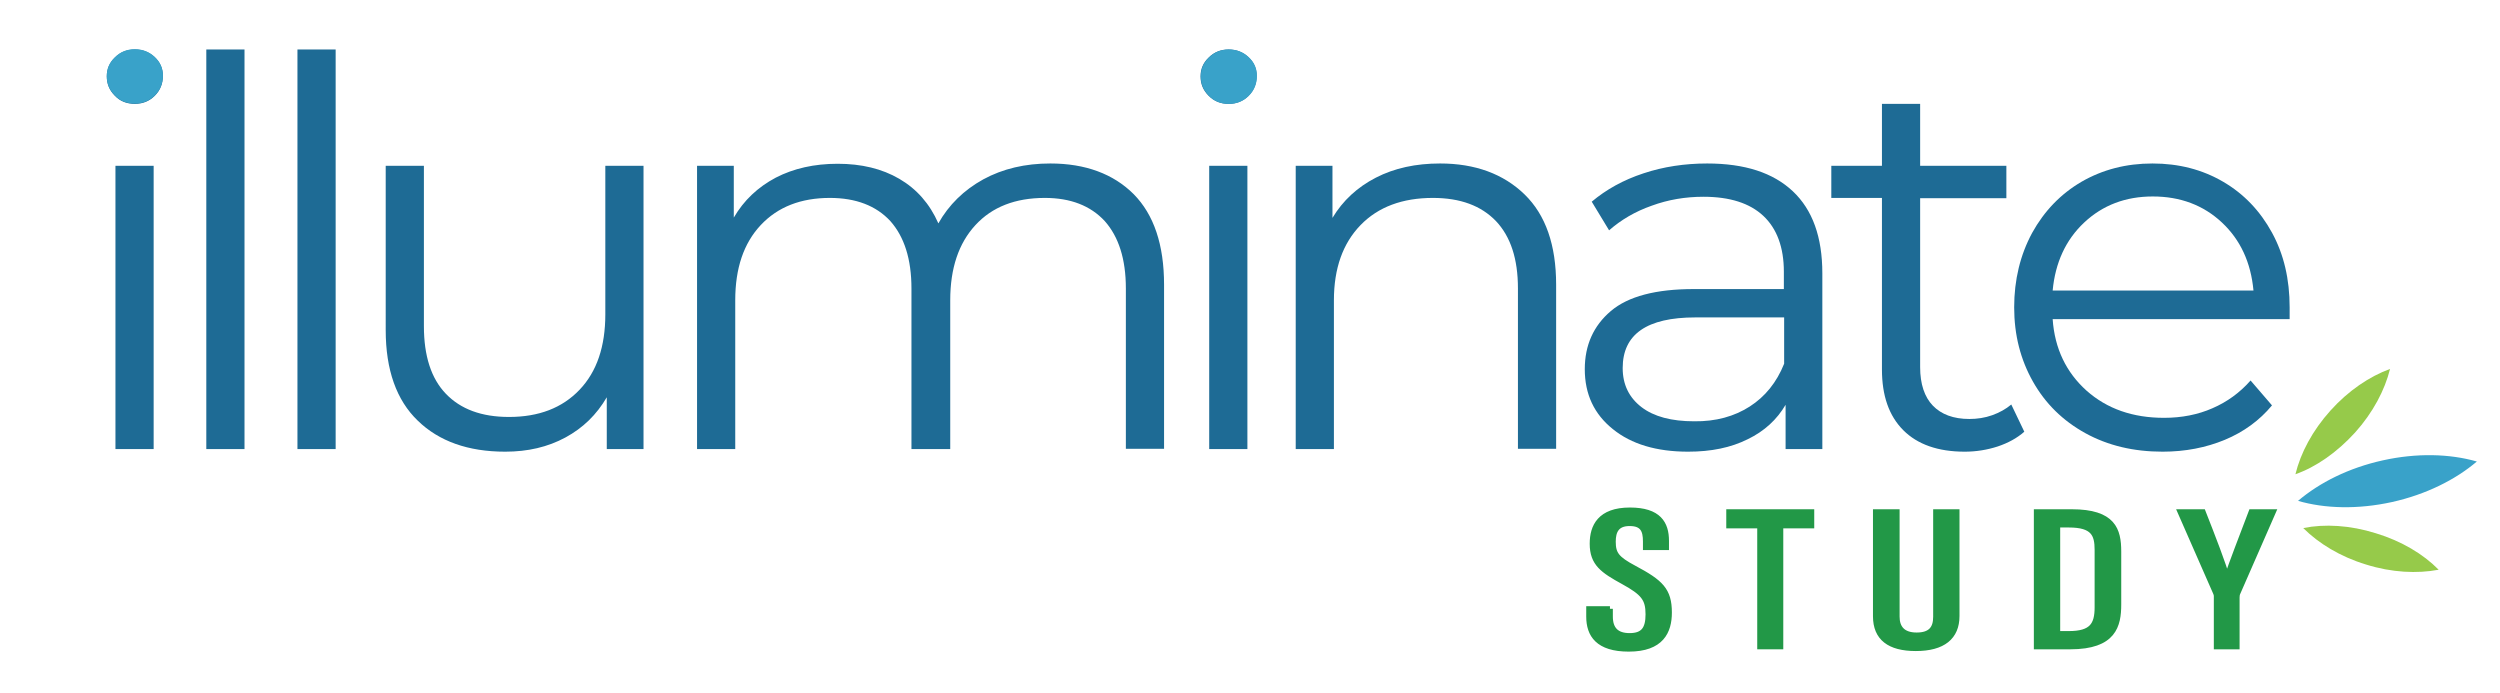
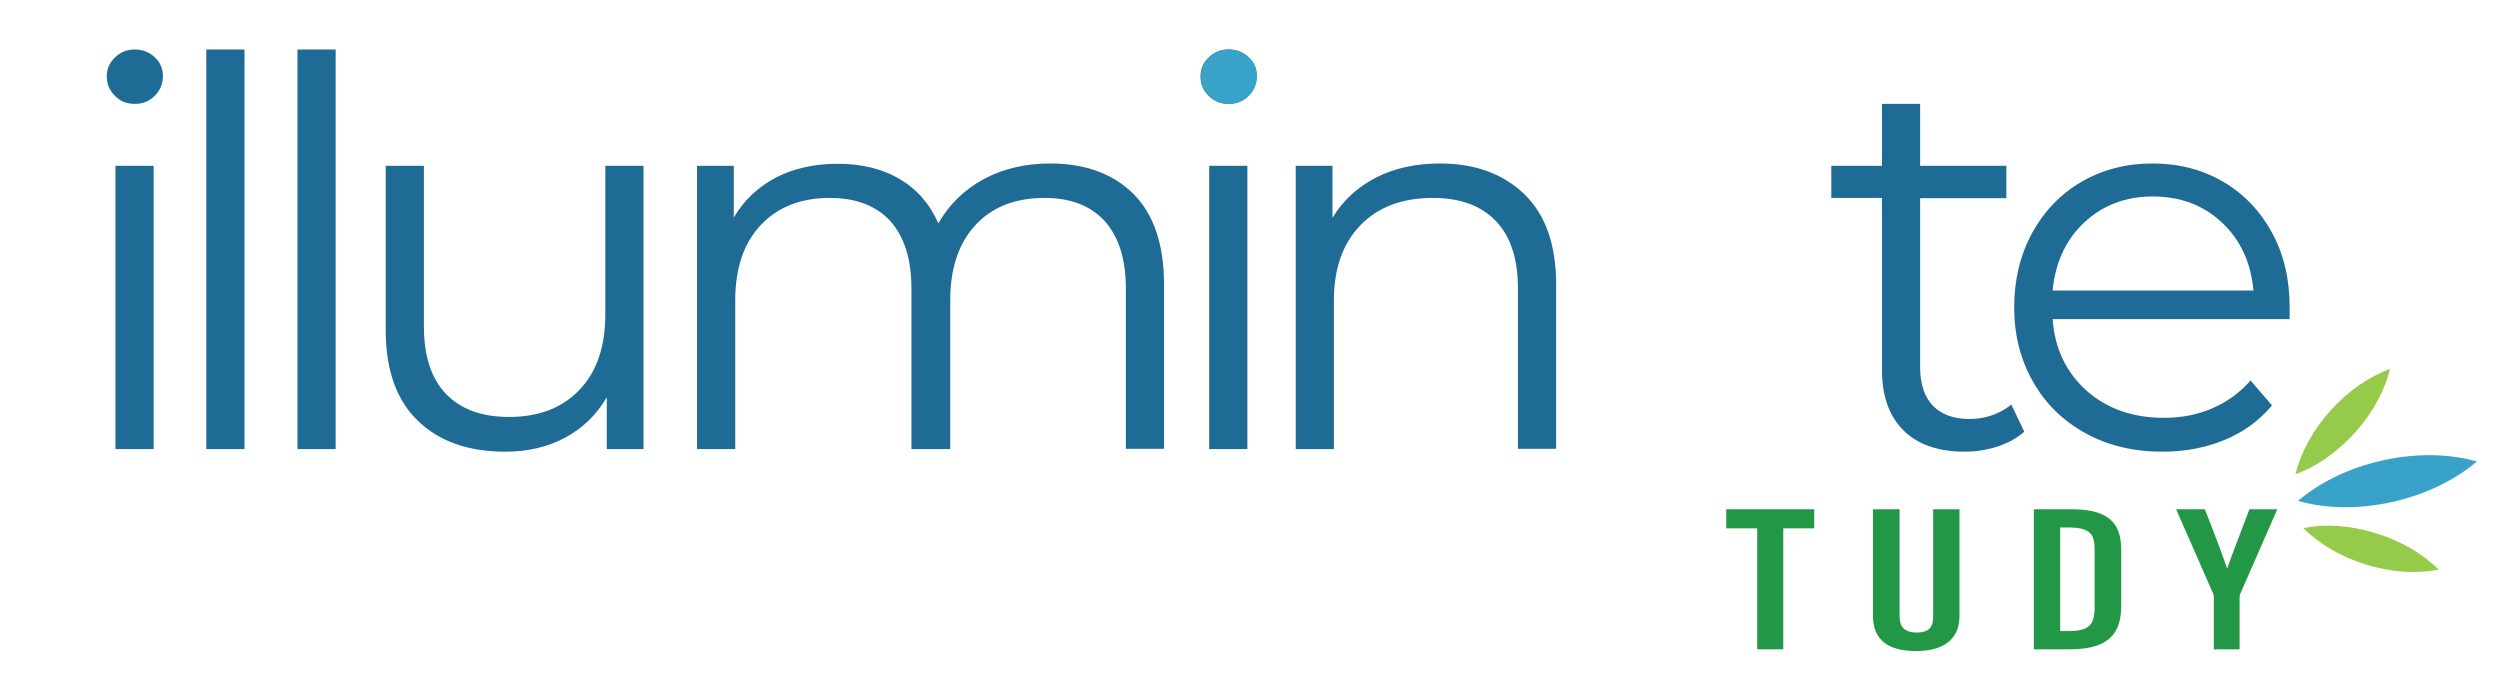
<svg xmlns="http://www.w3.org/2000/svg" version="1.1" id="Layer_1" x="0px" y="0px" width="864px" height="239.4px" viewBox="0 0 864 239.4" style="enable-background:new 0 0 864 239.4;" xml:space="preserve">
  <style type="text/css"> .st0{fill:#1E6B95;} .st1{fill:#39A2C9;} .st2{fill:#229847;stroke:#229847;stroke-width:2;stroke-miterlimit:10;} .st3{fill:#39A2C9;stroke:#39A2C9;stroke-miterlimit:10;} .st4{fill:#96CA4A;} </style>
  <g>
    <path class="st0" d="M39.7,33.1c-1.9-1.9-2.8-4.1-2.8-6.7c0-2.5,0.9-4.7,2.8-6.5c1.9-1.9,4.2-2.8,6.9-2.8c2.7,0,5,0.9,6.9,2.7 c1.9,1.8,2.8,3.9,2.8,6.4c0,2.7-0.9,5-2.8,6.9c-1.9,1.9-4.2,2.8-6.9,2.8C43.8,35.9,41.5,35,39.7,33.1z M39.9,57.3h13.2v97.9H39.9 V57.3z" />
    <path class="st0" d="M71.3,17.1h13.2v138.1H71.3V17.1z" />
    <path class="st0" d="M102.8,17.1H116v138.1h-13.2V17.1z" />
    <path class="st0" d="M222.4,57.3v97.9h-12.7v-17.9c-3.5,6-8.2,10.6-14.3,13.9c-6.1,3.3-13,4.9-20.8,4.9c-12.8,0-22.9-3.6-30.2-10.7 c-7.4-7.1-11.1-17.6-11.1-31.3V57.3h13.2v55.4c0,10.3,2.5,18.1,7.6,23.4c5.1,5.3,12.3,8,21.8,8c10.3,0,18.4-3.1,24.4-9.4 c6-6.3,8.9-15,8.9-26.1V57.3H222.4z" />
    <path class="st0" d="M391.8,67.1c7,7.1,10.5,17.5,10.5,31.3v56.7h-13.2V99.7c0-10.2-2.5-17.9-7.3-23.3c-4.9-5.3-11.8-8-20.7-8 c-10.2,0-18.2,3.1-24,9.4c-5.8,6.3-8.7,14.9-8.7,26v51.4H315V99.7c0-10.2-2.5-17.9-7.3-23.3c-4.9-5.3-11.9-8-20.9-8 c-10,0-18,3.1-23.9,9.4c-5.9,6.3-8.8,14.9-8.8,26v51.4h-13.2V57.3h12.7v17.9c3.5-6,8.3-10.5,14.5-13.8c6.2-3.2,13.3-4.8,21.4-4.8 c8.2,0,15.3,1.7,21.3,5.2c6,3.5,10.5,8.6,13.5,15.4c3.6-6.4,8.8-11.5,15.5-15.2c6.8-3.7,14.5-5.5,23.2-5.5 C375.1,56.5,384.8,60.1,391.8,67.1z" />
    <path class="st0" d="M417.7,33.1c-1.9-1.9-2.8-4.1-2.8-6.7c0-2.5,0.9-4.7,2.8-6.5c1.9-1.9,4.2-2.8,6.9-2.8c2.7,0,5,0.9,6.9,2.7 c1.9,1.8,2.8,3.9,2.8,6.4c0,2.7-0.9,5-2.8,6.9c-1.9,1.9-4.2,2.8-6.9,2.8C421.9,35.9,419.6,35,417.7,33.1z M417.9,57.3h13.2v97.9 h-13.2V57.3z" />
    <path class="st0" d="M526.9,67.2c7.3,7.1,10.9,17.5,10.9,31.2v56.7h-13.2V99.7c0-10.2-2.5-17.9-7.6-23.3c-5.1-5.3-12.3-8-21.8-8 c-10.5,0-18.9,3.1-25,9.4c-6.1,6.3-9.2,14.9-9.2,26v51.4h-13.2V57.3h12.7v18c3.6-6,8.6-10.6,15-13.9c6.4-3.3,13.8-4.9,22.2-4.9 C509.8,56.5,519.6,60.1,526.9,67.2z" />
-     <path class="st0" d="M619.6,66.1c6.8,6.4,10.2,15.8,10.2,28.4v60.7h-12.7v-15.3c-3,5.1-7.3,9.1-13.1,11.9 c-5.8,2.9-12.6,4.3-20.6,4.3c-10.9,0-19.6-2.6-26-7.8c-6.5-5.2-9.7-12.1-9.7-20.7c0-8.3,3-15,9-20.1c6-5.1,15.6-7.6,28.7-7.6h31.1 v-6c0-8.4-2.4-14.9-7.1-19.3c-4.7-4.4-11.6-6.6-20.7-6.6c-6.2,0-12.2,1-17.9,3.1c-5.7,2-10.6,4.9-14.7,8.5l-6-9.9 c5-4.2,10.9-7.5,17.9-9.8c6.9-2.3,14.3-3.4,22-3.4C603,56.5,612.8,59.7,619.6,66.1z M604.7,140.5c5.3-3.4,9.3-8.3,11.9-14.8v-16 h-30.7c-16.7,0-25.1,5.8-25.1,17.5c0,5.7,2.2,10.2,6.5,13.5c4.3,3.3,10.4,4.9,18.2,4.9C593,145.7,599.4,143.9,604.7,140.5z" />
    <path class="st0" d="M699.6,149.2c-2.5,2.2-5.6,3.9-9.2,5.1c-3.7,1.2-7.5,1.8-11.4,1.8c-9.2,0-16.3-2.5-21.2-7.4 c-5-5-7.4-12-7.4-21V68.4h-17.5V57.3h17.5V35.9h13.2v21.4h29.8v11.2h-29.8v58.4c0,5.8,1.5,10.3,4.4,13.3c2.9,3,7.1,4.6,12.6,4.6 c2.7,0,5.4-0.4,7.9-1.3c2.5-0.9,4.7-2.1,6.6-3.7L699.6,149.2z" />
    <path class="st0" d="M791.3,110.3h-81.9c0.7,10.2,4.7,18.4,11.7,24.7c7.1,6.3,16,9.4,26.8,9.4c6.1,0,11.7-1.1,16.7-3.3 c5.1-2.2,9.5-5.4,13.2-9.6l7.4,8.6c-4.3,5.2-9.8,9.2-16.3,11.9c-6.5,2.7-13.7,4.1-21.5,4.1c-10,0-18.9-2.1-26.7-6.4 c-7.8-4.3-13.8-10.2-18.1-17.8c-4.3-7.6-6.5-16.1-6.5-25.7c0-9.5,2.1-18.1,6.2-25.7c4.2-7.6,9.9-13.5,17.1-17.7 c7.3-4.2,15.4-6.3,24.5-6.3c9.1,0,17.2,2.1,24.4,6.3c7.2,4.2,12.8,10.1,16.9,17.6c4.1,7.5,6.1,16.1,6.1,25.8L791.3,110.3z M720.3,76.9c-6.4,6-10,13.9-10.9,23.5h69.4c-0.9-9.7-4.5-17.5-10.9-23.5c-6.4-6-14.4-9-23.9-9C734.6,67.9,726.7,70.9,720.3,76.9z" />
  </g>
-   <path class="st1" d="M39.7,33c-1.9-1.9-2.8-4.1-2.8-6.7c0-2.5,0.9-4.7,2.8-6.5c1.9-1.9,4.2-2.8,6.9-2.8c2.7,0,5,0.9,6.9,2.7 c1.9,1.8,2.8,3.9,2.8,6.4c0,2.7-0.9,5-2.8,6.9c-1.9,1.9-4.2,2.8-6.9,2.8C43.8,35.8,41.5,34.9,39.7,33z" />
  <path class="st1" d="M417.8,33.1c-1.9-1.9-2.8-4.1-2.8-6.7c0-2.5,0.9-4.7,2.8-6.5c1.9-1.9,4.2-2.8,6.9-2.8c2.7,0,5,0.9,6.9,2.7 c1.9,1.8,2.8,3.9,2.8,6.4c0,2.7-0.9,5-2.8,6.9c-1.9,1.9-4.2,2.8-6.9,2.8C421.9,35.9,419.6,35,417.8,33.1z" />
  <g>
-     <path class="st2" d="M556.4,210.4v2.7c0,4.4,2.2,6.7,6.8,6.7c4.8,0,6.5-2.4,6.5-7.5c0-5.4-1.7-7.5-8.6-11.3 c-7.1-3.9-10.7-6.3-10.7-13.1c0-5.9,2.6-11.5,12.9-11.5c9.9,0,12.5,4.6,12.5,10.5v2.2h-7v-2c0-3.8-1-6.3-5.6-6.3 c-4.6,0-5.8,2.8-5.8,6.4c0,4.3,1.3,6,7.3,9.2c9.2,4.9,12.1,7.6,12.1,15.3c0,6.5-2.7,12.5-13.9,12.5c-10.6,0-13.7-4.9-13.7-11.1 v-2.6H556.4z" />
    <path class="st2" d="M608.3,181.6h-10.7V177H626v4.6h-10.7v41.8h-7V181.6z" />
    <path class="st2" d="M655.5,177v36.1c0,3.8,1.9,6.5,6.9,6.5s6.7-2.5,6.7-6.4V177h7.1v35.9c0,7.2-4.7,11.1-14.1,11.1 c-9.1,0-13.8-3.6-13.8-11V177H655.5z" />
    <path class="st2" d="M703.9,177H716c14.3,0,16.1,6.2,16.1,13.6v18.3c0,7.2-1.6,14.5-16.6,14.5h-11.6V177z M711,219.1h4 c8,0,9.9-3.1,9.9-9.2V190c0-5.4-1.4-8.7-9.9-8.7h-4V219.1z" />
    <path class="st2" d="M766.1,223.4v-17.3c0-0.6-0.1-0.8-0.3-1.3L753.6,177h7.7c3.3,8.4,7.2,18.4,8.3,22.7h0.1 c1.3-4.4,5.4-14.7,8.4-22.7h7.4l-12.3,28.1c-0.1,0.3-0.2,0.7-0.2,1.4v16.9H766.1z" />
  </g>
  <g>
    <path class="st1" d="M794.2,173.1c9.3,2.7,20.7,3,32.5,0.4c11.7-2.6,21.9-7.7,29.3-14c-9.4-2.7-20.8-3-32.5-0.4 C811.7,161.7,801.6,166.8,794.2,173.1L794.2,173.1z" />
    <path class="st4" d="M796,182.5c5.3,5.3,12.8,9.9,21.7,12.6c8.9,2.8,17.7,3.2,25.1,1.8c-5.3-5.4-12.8-9.9-21.7-12.6 C812.2,181.5,803.4,181,796,182.5L796,182.5z" />
    <path class="st4" d="M793.3,163.9c7.1-2.5,14.3-7.5,20.6-14.4c6.2-6.9,10.3-14.7,12.1-22c-7.1,2.6-14.4,7.5-20.6,14.4 C799.2,148.8,795.1,156.5,793.3,163.9L793.3,163.9z" />
  </g>
</svg>